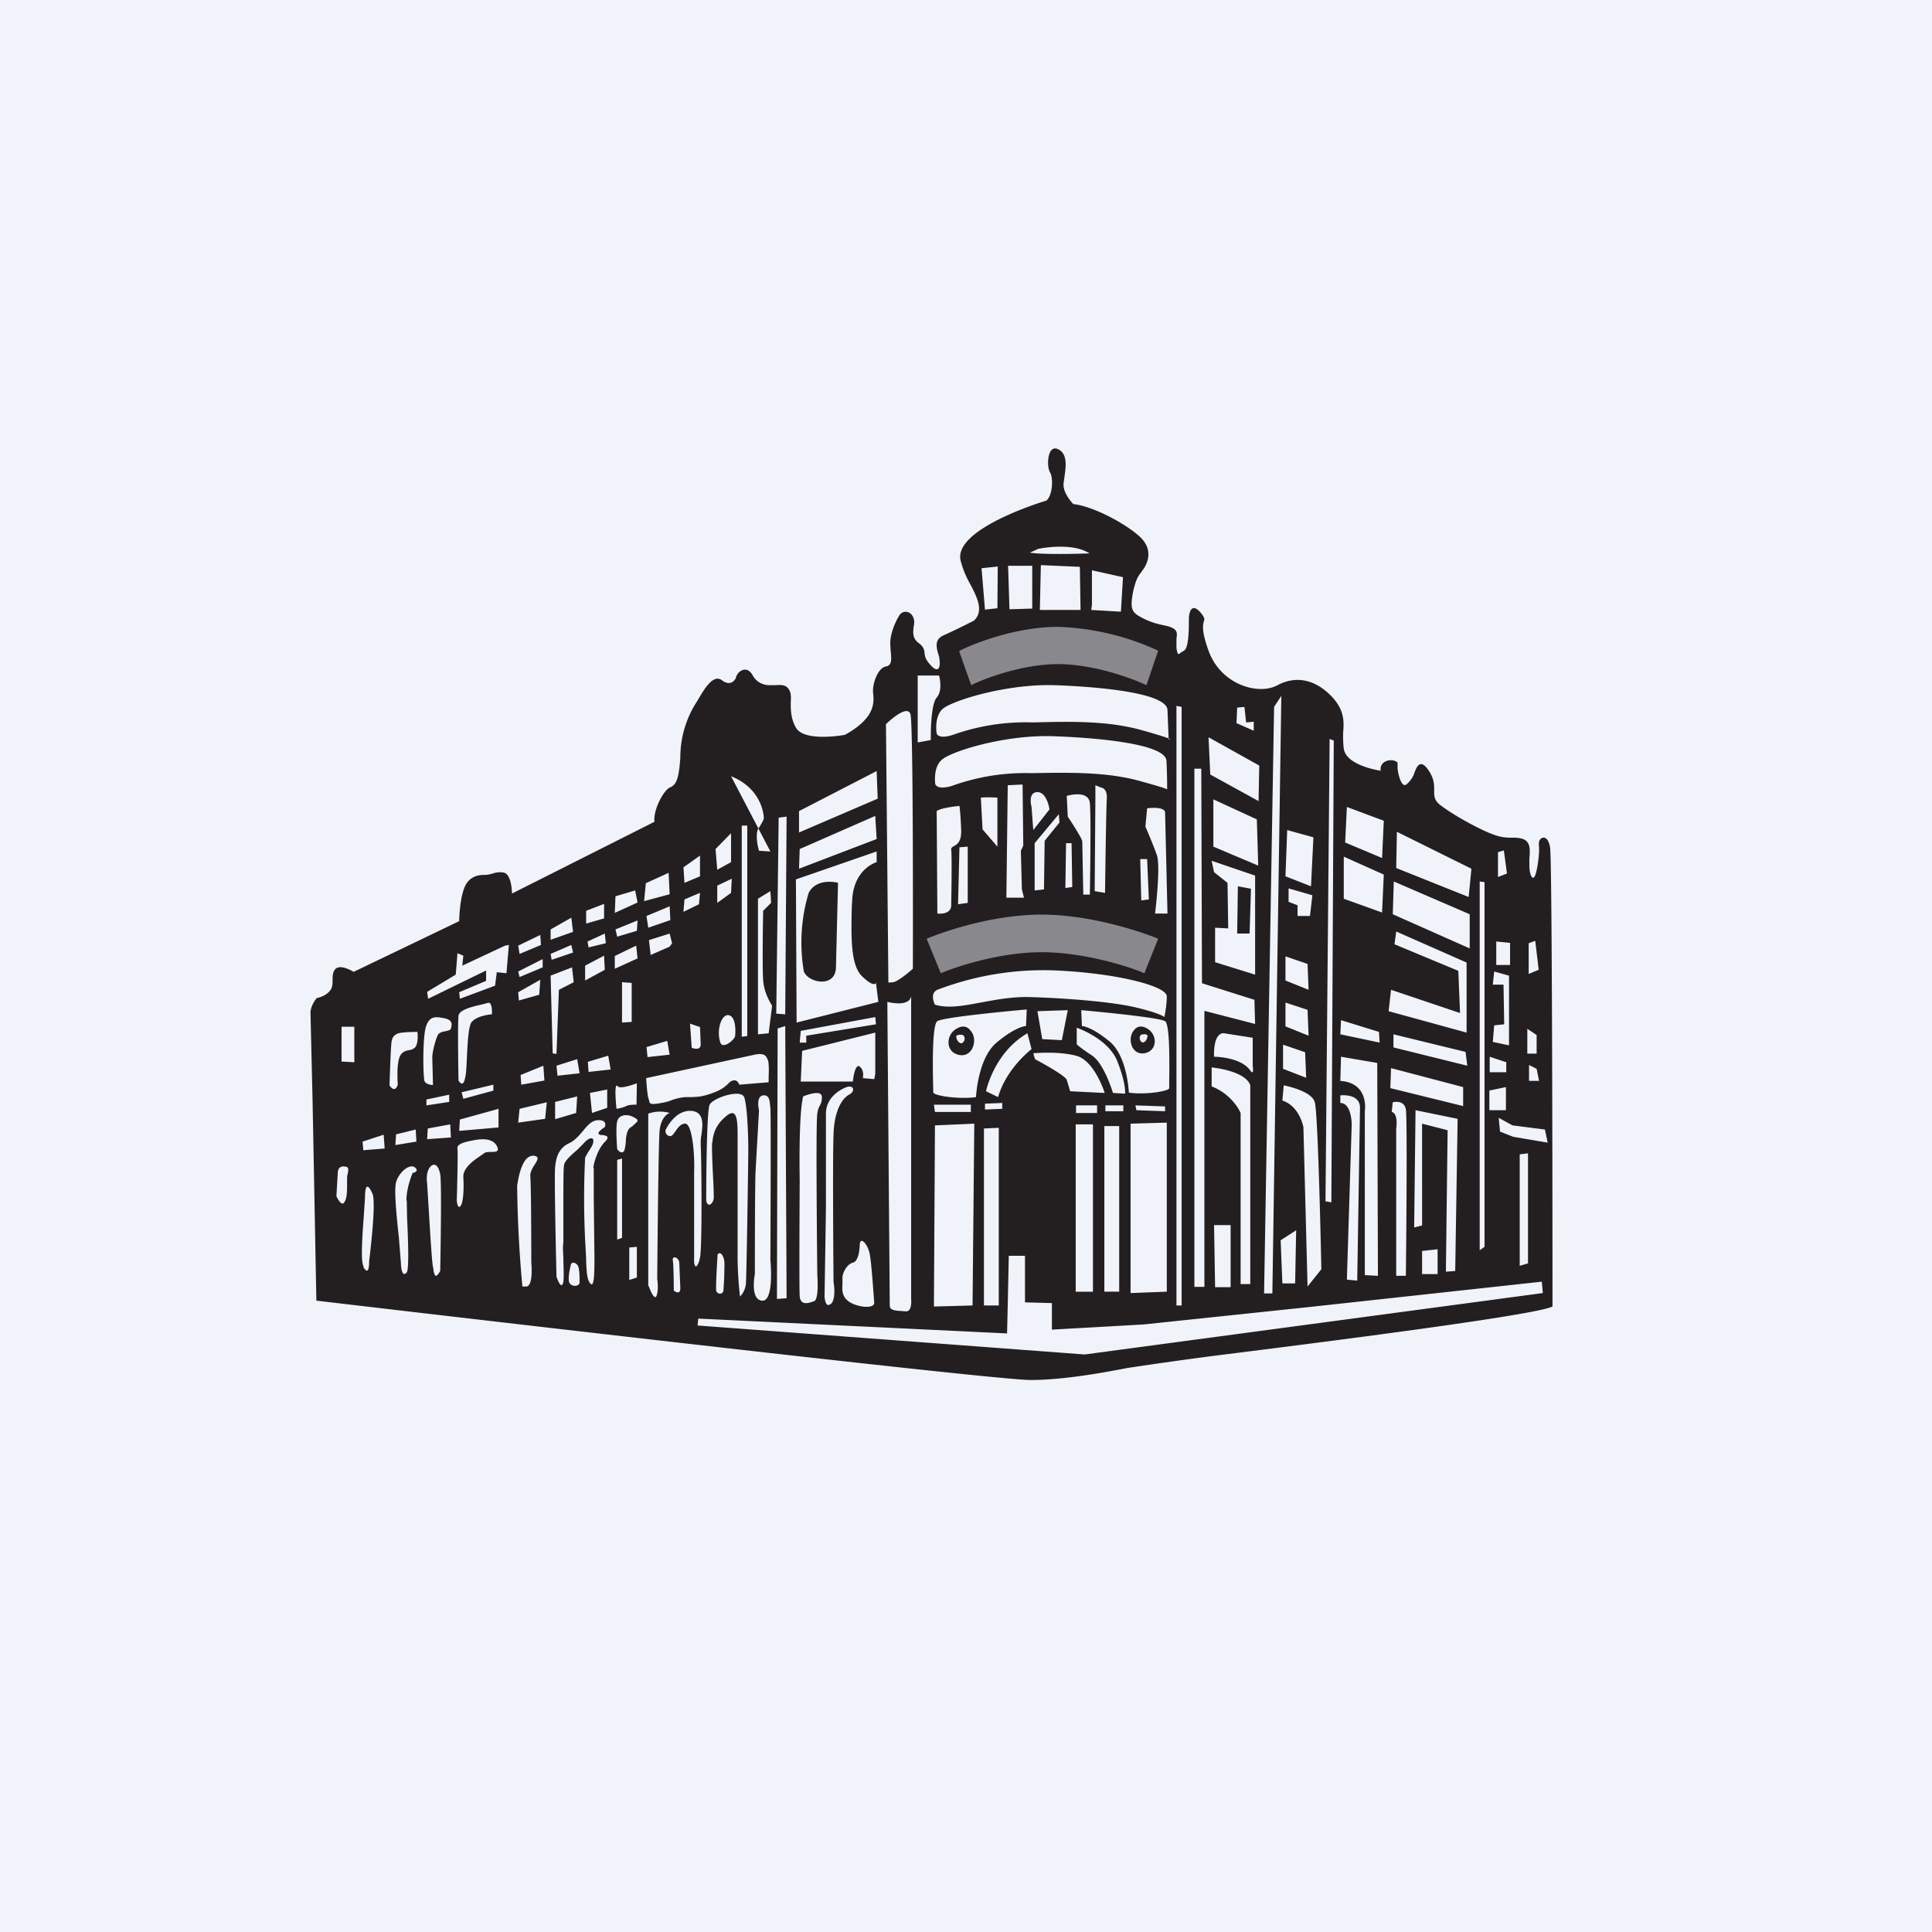
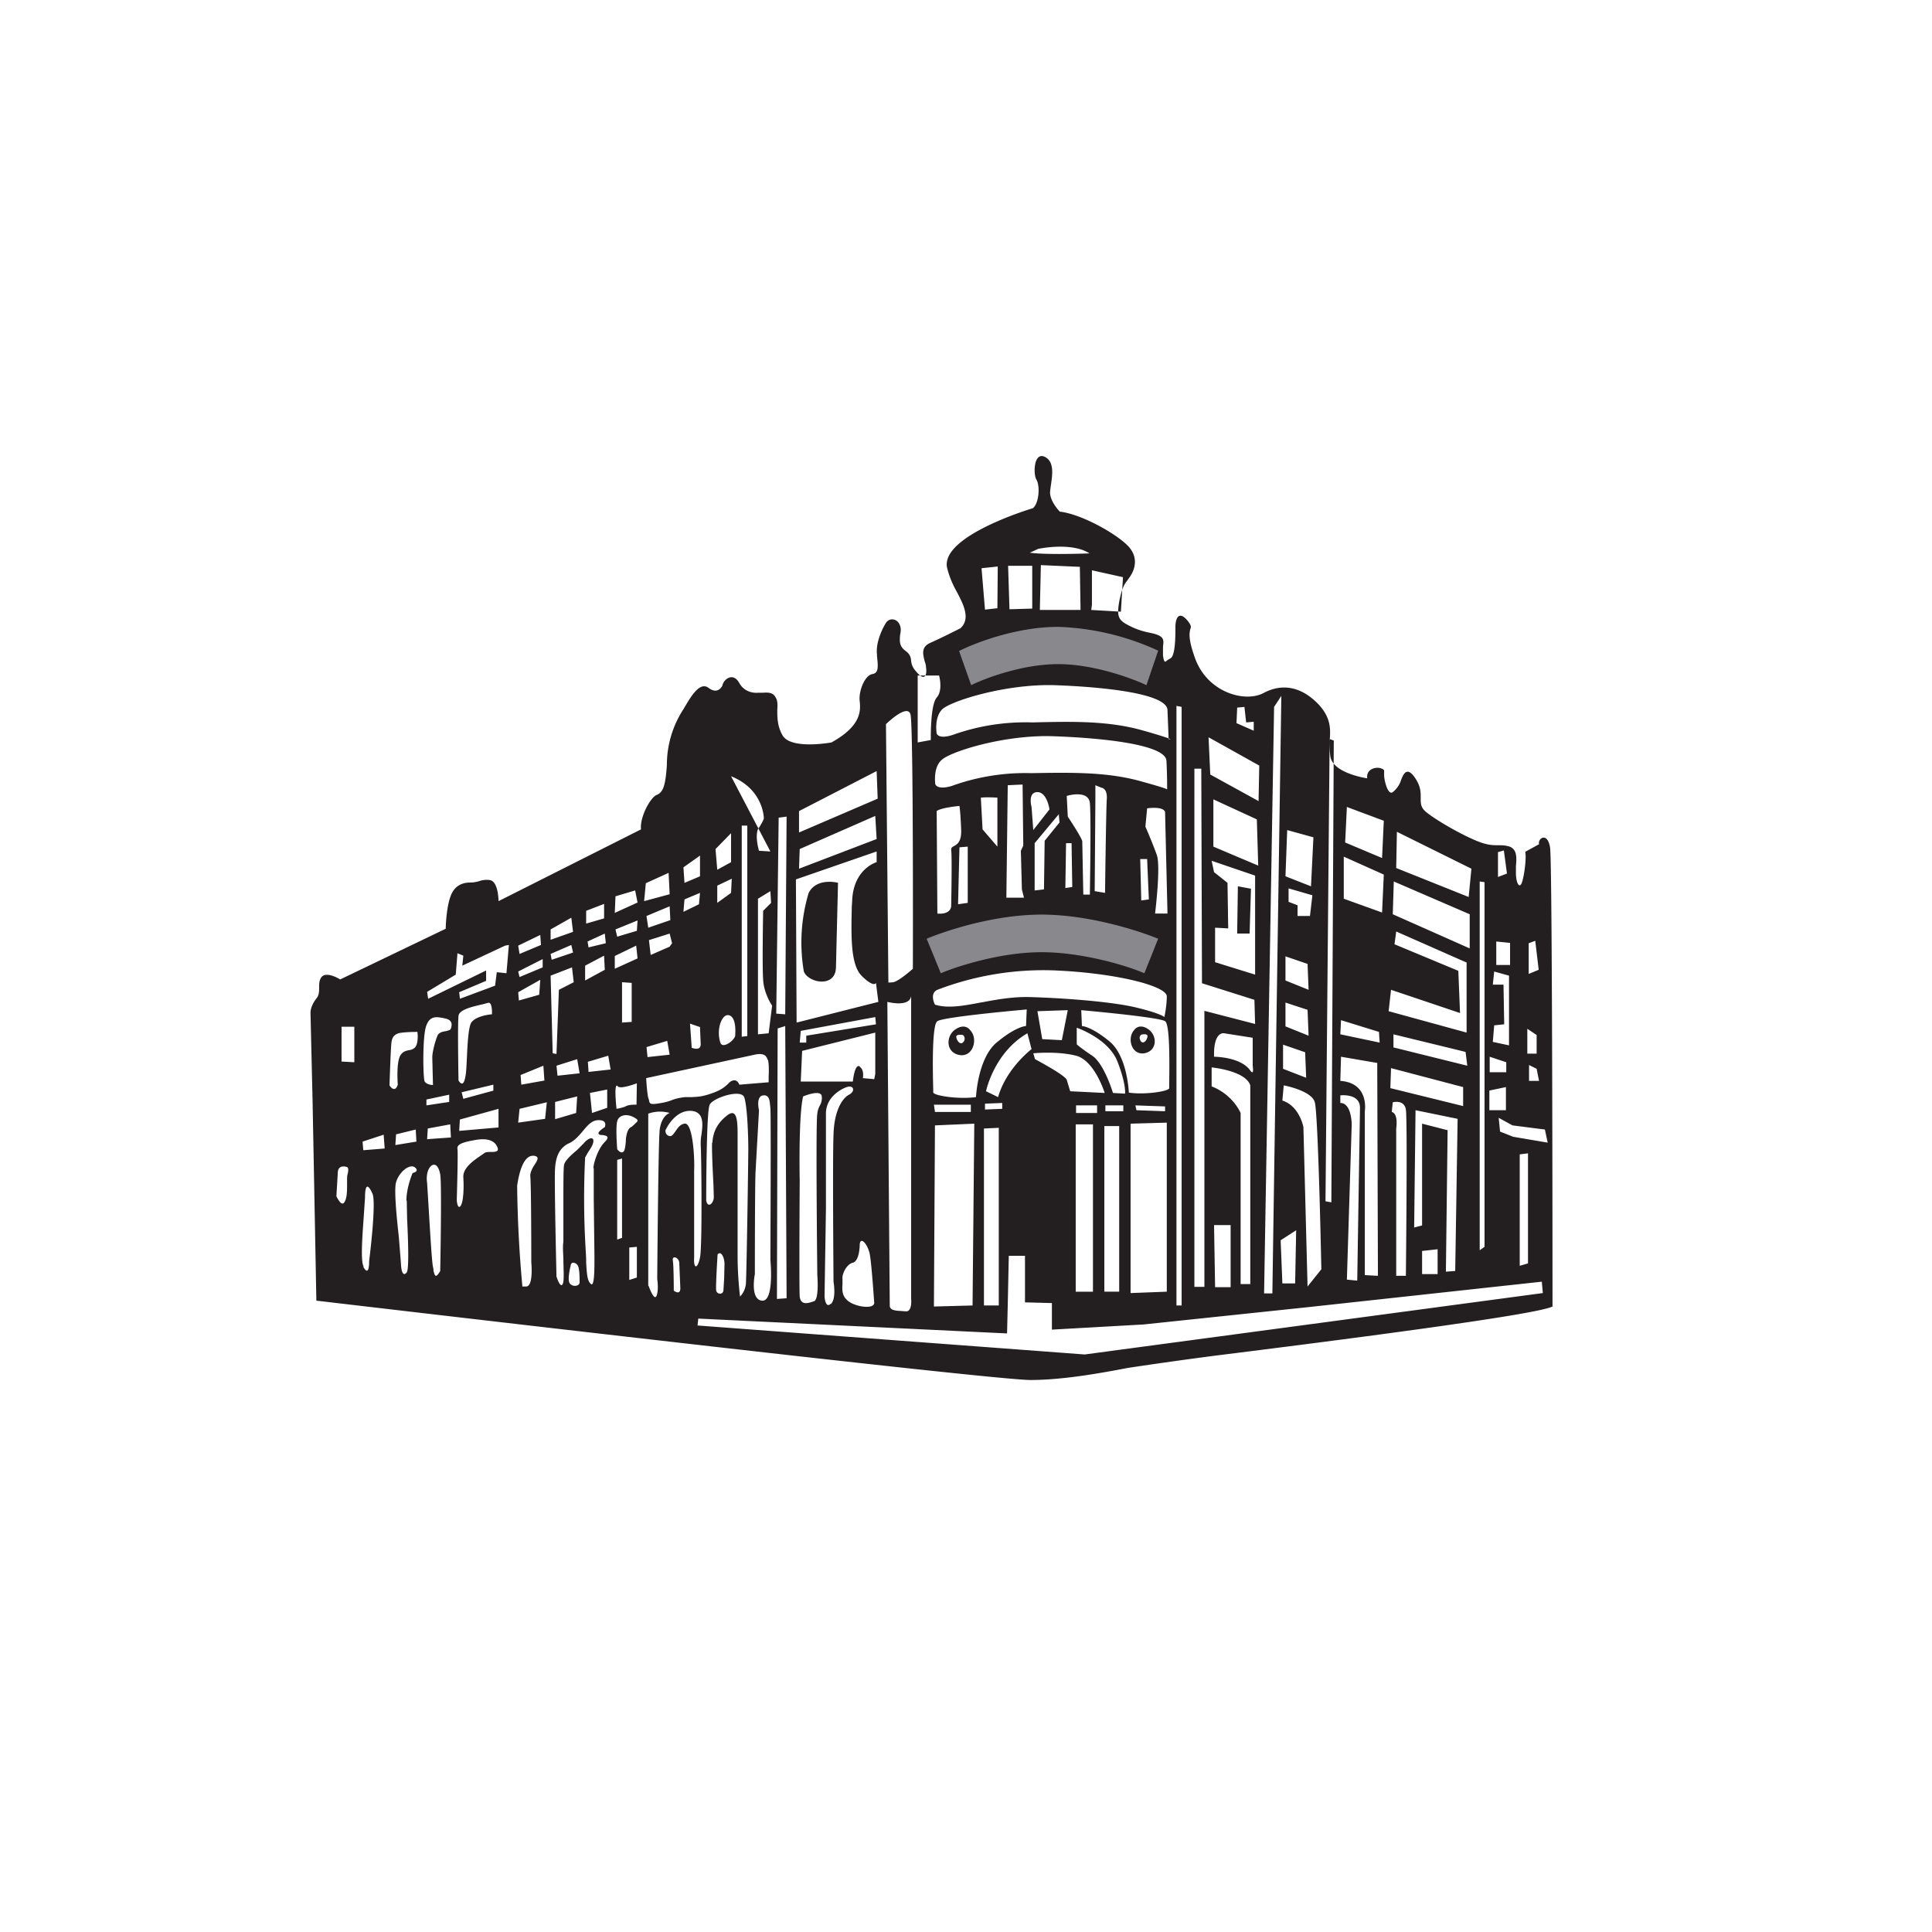
<svg xmlns="http://www.w3.org/2000/svg" width="56" height="56" viewBox="0 0 56 56">
-   <path fill="#F0F3FA" d="M0 0h56v56H0z" />
-   <path d="m43.48 32.8.38.15 1 .17-.08-.38-.94-.12-.4-.22.04.4Zm.57.66v3.23l.24-.07v-3.19l-.24.03Zm-23.83 4.96 11.22.84 13.28-1.78-.03-.33-6.79.74-4.75.5-2.66.15v-.77l-.78-.02V36.4h-.47l-.03 1.43-.02.82-8.95-.43-.02.19Zm-.1-3.2v1.23c-.02.34.1.34.17 0 .07-.33.04-3.02.02-3.28 0-.07 0-.16.02-.27.04-.29.09-.66-.28-.7-.5-.04-.76.56-.76.56s-.02.14.12.17c.07.01.11-.06.17-.14.06-.09.13-.2.26-.22.23-.05.3.93.28 1.37v1.28Zm-.62 1.3c.03.15.03.89.03.89s.19.15.19-.07l-.03-.72c0-.17-.2-.24-.19-.1Zm-.7.75s.16.46.23.29c.07-.17.02-.49.02-.49s.03-3.88.07-4.31c.05-.43.29-.5.29-.5s-.29-.1-.62.02v4.99Zm2.19-.2.01-.43c0-.19-.1-.4-.2-.28 0 0-.06.93-.04 1.05.03.12.21.12.21-.02l.02-.33Zm-.34-3.95c.02-.36.18-.6.44-.8.26-.19.29.13.29.56v3.53c0 .62.07 1.17.07 1.17s.14-.12.17-.36c.02-.24.07-3.57.07-3.93 0-.36-.03-1.25-.12-1.49-.1-.24-.9.02-1 .22-.1.2-.1 2.78-.1 2.78.05.24.22.07.22-.1l-.01-.35c-.02-.4-.05-.98-.04-1.23Zm1.6-2.4c-.04-.14-.13-.21-.42-.14l-3.1.67s.02.4.06.57l.02.06c.02.12.03.15.36.09.18-.03.27-.07.35-.1.1-.03.17-.05.34-.07h.2c.18-.01.3-.01.6-.12.26-.09.36-.19.44-.26.04-.05.08-.08.14-.1.14-.04.19.12.19.12l.85-.07v-.17s.02-.33-.02-.48Zm-2.87-5.42-.66.3-.05.52.74-.2-.03-.62Zm-1.54.68-.02.48.66-.3-.07-.35-.57.17Zm.05 1.17.57-.17.02-.3-.64.26.05.21Zm-.07.55v.38l.66-.3-.04-.37-.62.3Zm.49 4.96.08-.07.03-.03c.08-.07.1-.1-.06-.18-.18-.1-.42-.07-.47.12-.05.19 0 .81 0 .81s.12.17.2.05c.03-.07.04-.17.05-.27 0-.08.01-.15.03-.23.04-.14.08-.17.14-.2Zm-.07 4.44.22-.07v-.89l-.22.02v.94Zm-.35-1.17.14-.05v-2.3l-.14.04v2.3Zm.14-7.46v1.17l.28-.02v-1.13l-.28-.02Zm.43 2.93s-.47.18-.55.09c-.13-.17-.04.65-.04.65s.19-.03.28-.08c.1-.05.3-.04.3-.04l.01-.62Zm-1.42-.62.02.29.64-.07-.07-.4-.6.18Zm.56.8-.5.1.06.58.44-.15v-.52Zm-.4 2.28c0-.12.12-.55.33-.76.16-.16.05-.18-.06-.2-.04 0-.08 0-.1-.02-.1-.05.16-.21.16-.21s.1-.22-.21-.2c-.17.01-.3.16-.43.32-.11.13-.24.28-.4.35-.34.16-.38.5-.4.7v.02c-.03.2.04 3.14.04 3.14.03.1.15.41.2.15.02-.16 0-.43 0-.68-.01-.2-.02-.37 0-.47v-1.12c0-.51 0-1.03.02-1.11.01-.11.2-.29.37-.43l.2-.2c.11-.14.28-.21.28-.07 0 .1-.08.22-.15.32l-.09.16a24.36 24.36 0 0 0 .01 2.57l.02.36v.12c.02.32.03.53.14.62.1.08.1-.43.1-.73v-.1l-.02-1.66v-.87Zm-.66 2.83s-.1.39-.03.5c.07.12.29.1.29-.02 0-.12 0-.31-.03-.43-.02-.12-.21-.22-.23-.05Zm.04-8.65-.62.24.06 2.25.11.02.07-1.86.43-.22-.05-.43Zm-1.56 4.5.78-.11.05-.48-.79.19-.04.4Zm.38 4.06s0-2.28-.03-2.52c0-.1.06-.22.12-.31.09-.14.16-.25-.02-.27-.31-.02-.43.53-.48.87a35.82 35.82 0 0 0 .15 2.9v.02h.11c.22 0 .15-.7.15-.7Zm.23-7.77.03-.43-.64.36.02.24.6-.17Zm.1-.8v-.23l-.71.36.04.16.67-.28Zm-.05-.64-.02-.29-.64.31.04.24.62-.26Zm-.57 4.05.67-.12-.03-.43-.66.27.02.28Zm1.5-3.83-.05-.22-.6.26.03.17.62-.21Zm-.05-1.01-.6.34v.3l.65-.23-.05-.41Zm.14 5.66.03-.48-.64.16v.5l.61-.18Zm-.54-1.08.64-.07-.07-.41-.6.19.03.29Zm1.35-3.48-.55.29v.43l.57-.31-.02-.4Zm0-1.5-.52.2v.37l.52-.15v-.43Zm-.45 1.26.5-.12-.03-.28-.5.23.03.17Zm1.68-.9.05.33.64-.22-.02-.4-.67.28Zm.03 4.08.64-.07-.07-.4-.6.18.03.3Zm.64-3.2.07-.1-.07-.28-.6.19.05.43.55-.24Zm.9 2.83-.02-.5-.29-.1.05.7s.26.11.26-.1Zm-.02-5.47-.48.34.03.45.45-.19v-.6Zm0 1.08-.45.19-.03.36.45-.22.03-.33Zm.9-1.73-.45.46.05.6.4-.22v-.84Zm.02 1.32-.42.2v.5l.4-.29.02-.4Zm-.07 3.96c-.21-.07-.39.4-.26.79.07.21.45-.1.43-.22 0 0 .05-.5-.17-.57Zm.52.6v-6.1h-.16v6.12l.16-.02Zm.34-6.04c.14-.22.14-.27.14-.27s0-.84-.95-1.22l.79 1.51c-.11.23.02.65.02.65l.33.02-.35-.67.02-.02Zm-.03 5.99.31-.03.1-.8s-.24-.35-.26-.75c-.03-.41 0-2 0-2l.23-.23-.02-.34-.36.22v3.93Zm.35 2.05c-.01-.14-.03-.3-.2-.28-.22.03-.12.43-.12.43l-.1 1.78c-.02.36-.02 2.97-.02 2.97s-.15.74.21.77c.36.03.24-1.18.24-1.18s.02-4.26 0-4.4l-.01-.1Zm.2 5.62.28-.02-.04-7.89-.22.07-.02 7.84Zm-.02-8.27.26.02.04-5.73-.23.03-.07 5.68Zm.87.84v-.2l2.02-.33-.02-.21-2.16.4-.03.34h.2Zm.22 7.5c.16-.05.1-.76.1-.76s-.05-4.44 0-4.68c.01-.1.04-.17.07-.23a.43.43 0 0 0 .06-.27c-.02-.22-.54 0-.54 0-.14.55-.1 2.44-.1 2.44s-.02 3.1 0 3.36c.03.26.24.2.4.14Zm1.33-6.8c.14.1.09.33.09.33l.33.03.03-.15v-1.2l-2.12.53-.04.89h1.51s.05-.53.2-.44Zm-.2 5.68c-.18.04-.32.33-.3.47v.15c-.01.14-.02.32.12.45.18.2.78.3.8.1 0 0-.07-1.05-.12-1.36-.04-.32-.28-.6-.3-.34 0 0 0 .48-.2.53Zm-.64 1.2c.17-.15.08-.65.08-.65s-.03-3.57 0-4.27c.02-.7.26-1.05.45-1.15.19-.1.14-.29-.07-.22 0 0-.6.2-.6.77v2.76l-.04 2.54s.02.36.18.21ZM25.41 25v-.32l-2.34.81.02 4.15 2.37-.6-.07-.55s-.05.15-.4-.19c-.34-.32-.32-1.15-.3-2.03l.01-.15c.03-.94.71-1.13.71-1.13Zm-.04-1.35-2.19.96-.02.57 2.25-.86-.04-.67Zm.04-1.3-2.25 1.16v.62l2.28-.98-.03-.8ZM26.12 38l.13.01c.2.02.16-.36.16-.36v-8.78c-.05.34-.69.17-.69.17l.07 8.8c0 .14.16.15.33.16Zm.34-9.92s.02-7.07-.07-7.38c-.1-.31-.71.29-.71.29l.07 7.48s-.03.02.14 0c.17-.03.57-.39.57-.39Zm.76-8.5h-.62v1.94l.38-.07s-.02-1.01.17-1.23c.19-.21.07-.64.07-.64Zm4.44 11.02c.35.24.6 1.08.6 1.08l.35.02s.04-.26-.22-.93-1.18-.98-1.18-.98v.48s.1.1.45.33Zm.9 1.44h-.52v.17h.52v-.17Zm-.12.6h-.43v4.8h.43v-4.8Zm-1.66-2.5.17-.86-.88.03.14.81.57.03Zm-2.3-1.09c.42-.08.87-.16 1.35-.15 1.07.03 2.45.14 3.13.31.7.17.79.27.79.27s.07-.32.07-.6c0-.3-1.45-.67-3.2-.75a8.6 8.6 0 0 0-3.45.56c-.24.11-.07.43-.07.43.38.12.85.03 1.37-.07Zm.1 2.58.35.17c.24-.84.97-1.39.97-1.39l-.12-.46c-.97.56-1.2 1.68-1.2 1.68Zm-.03.36v.17l.5-.02v-.17l-.5.02Zm.4.7-.43.02v5.13h.43V32.7Zm.26-9.93-.04 3.26h.51l-.06-.24-.03-1.12.07-.15-.02-1.77-.43.02Zm-.78.36.05.92.43.5v-1.42s-.34-.02-.46 0h-.02Zm-.38 3.05v-1.63l-.24.02-.04 1.65.28-.04Zm-.48.1s.03-1.47 0-1.64c0-.06.03-.08.09-.11.09-.05.21-.13.2-.46-.02-.53-.05-.7-.05-.7s-.54.05-.66.15l.02 2.97s.38.05.4-.22Zm2.69-.49.02-1.41.43-.53-.02-.24-.7.84v1.37l.27-.03Zm.16-2.32s-.07-.5-.35-.5c-.29 0-.17.43-.17.43l.05.67.47-.6Zm1.33-.29-.02 2.66.3.05s.03-2.37.05-2.7c.03-.34-.16-.35-.16-.35l-.17-.07v.41Zm-.83-.1.03.6s.42.63.42.72l.03 1.54h.19s.04-2.28 0-2.66c-.05-.39-.67-.2-.67-.2Zm-.02 1.37-.02 1.3.2-.03-.02-1.27h-.16Zm2.93-1.54v-.02c.13.04 0 .02 0 .02Zm-.71-.24c.43.12.63.18.71.22v-.03c0-.12 0-.42-.02-.8-.03-.47-1.85-.66-3.28-.71-1.42-.05-3.01.45-3.25.7-.24.23-.17.69-.17.69s.05.18.48.05a6.27 6.27 0 0 1 2.3-.37c1.17-.02 2.23-.04 3.23.25Zm.41 2.12c.12.33-.05 1.7-.05 1.7h.36l-.07-2.95c-.07-.17-.52-.1-.52-.1l-.05.53s.21.48.33.82Zm-.28.12h-.2l.03 1.2.22-.03-.05-1.17Zm-6.2 6.68v.08c0 .1.74.21 1.24.14 0 0 .05-1.15.62-1.6.56-.46.83-.46.83-.46l.02-.48s-2.4.21-2.59.34c-.17.1-.13 1.6-.12 1.98Zm1.1.44h-1.08l.03.21h1.04v-.21Zm.09.55-1.14.05-.03 5.25 1.12-.03.05-5.27Zm2.68-1.27.1.33 1 .05s-.29-.94-.83-1.08c-.55-.14-1.24-.07-1.24-.07l.05.17s.87.46.92.6Zm.76 6.14v-4.85h-.5v4.85h.5Zm.12-5.4h-.61v.22h.61v-.22Zm.34-1.87c.54.42.58 1.5.58 1.5.47.07 1.17-.04 1.17-.13v-.07c0-.35.04-1.77-.12-1.87-.17-.12-2.43-.32-2.43-.32l.02.46s.25 0 .78.43Zm1.63 1.9-.86-.03.03.14.83.03v-.15Zm.05 5.37v-4.9l-1.05.03v4.91l1.05-.04Zm.02-16.86c-.02-.48-1.85-.67-3.28-.72-1.42-.04-3 .46-3.25.7-.24.24-.16.7-.16.7s.04.18.47.04a6.27 6.27 0 0 1 2.31-.36c1.16-.03 2.22-.05 3.22.24.43.12.63.19.72.22v.02s.12.03 0-.02v-.07l-.03-.75Zm-4.92-4.16-.47.05.1 1.2.36-.04.01-1.2Zm1-.02h-.7l.04 1.26.66-.02V16.4Zm1.4 1.27-.02-1.24-1.13-.05-.03 1.3h1.18Zm-1.47-1.65c.5.07 1.73.02 1.73.02-.53-.34-1.49-.13-1.49-.13l-.24.11Zm2.7.71-.9-.2v1l-.02.15.86.05.06-1Zm1.7 3.76-.15-.03v17.38h.15V20.5Zm1.23 9.46s-.31-.07-.29.68c0 0 .77 0 1.05.4.12.17.07-.14.07-.14v-.81l-.83-.13Zm.19 7.36v-1.8h-.48l.03 1.8h.45Zm-.55-6.37v.55c.62.24.84.77.84.77v4.96h.28v-5.76c-.14-.43-1.12-.52-1.12-.52Zm-.3-8.66h-.2V37.3h.29v-8l1.47.38-.02-.7-1.52-.48-.02-6.2Zm.35.9v1.36l1.3.55-.04-1.34-1.26-.58Zm.02 2.1.39.31.02 1.32-.38-.02v1l1.16.36v-2.87l-1.26-.43.07.33Zm1.29-2.06.02-1.03-1.47-.82.05 1.08 1.4.77Zm-.4-2.73-.22.02-.02.45.5.22v-.26l-.22.02-.05-.45Zm1.06-.32-.21.32-.29 17h.24l.26-17.32Zm.4 17.03.03-1.54-.45.29.05 1.25h.37Zm.57-5.25c-.09-.34-.9-.49-.9-.49l-.04.44c.5.16.61.77.61.77l.12 4.62.4-.5s-.09-4.5-.19-4.84Zm-.28-1.45-.64-.22v.7l.67.26-.03-.74Zm-.57-.75.67.27-.03-.75-.64-.21v.7Zm.64-1.81-.64-.22v.7l.67.27-.03-.75Zm-.55-2.18v.38l.26.1v.31h.36l.07-.6-.69-.2Zm.72-1.49-.76-.21-.05 1.34.74.29.07-1.42Zm.6-2.8-.13-.05-.12 13.4.17.03.07-13.38Zm.75 10.64c0-.43-.57-.36-.57-.36v.22c.33 0 .33.62.33.62l-.14 4.5.3.03.08-5Zm.5-1.3-1.05-.18-.02.7c.85.06.71.88.71.88v4.75l.38.02-.02-6.16Zm.05-.9-1.1-.34-.02.41 1.14.24-.02-.31Zm.14-4.56-1.16-.52v1.22l1.11.4.05-1.1Zm0-1.56-1.07-.4-.05 1.03 1.07.45.05-1.08Zm2.2 5.57-1.99-.67-.07.62 2.26.62V27.9l-2.04-.9-.05.37 1.85.77.05 1.23Zm-1.92.62v.38l2.14.53-.05-.4-2.09-.51Zm-.02 1.97-.03.28c.2.05.13.48.13.48v4.27h.28s.05-4.5 0-4.82c-.05-.3-.38-.21-.38-.21Zm2.04-.44-2.09-.55-.02.58 2.11.52v-.55Zm-.74 5.42v-.72l-.45.05v.67h.45Zm-.45-1.41v-2.95l.74.19-.05 4.1.27-.02.07-4.41-1.22-.25-.04 3.4.23-.06Zm1.38-9.02-2.2-.95-.03.95 2.23.99v-.99Zm.05-1.32-2.16-1.07-.02 1.05 2.1.84.08-.82Zm.38.39-.14-.02v10.69l.14-.1V25.57Zm.62 5.94-.48.1v.57h.48v-.67Zm.01-.72-.48-.16v.45h.48v-.29Zm-.4-2.25h.32l.02 1.15-.29.03-.04.48.47.1v-2.02l-.43-.12-.04.38Zm.51-1.21-.4-.04v.68h.4v-.64Zm-.18-2.68-.17.05v.72l.26-.1-.09-.67Zm.95 5.35-.27-.18v.72h.27V30Zm-.22 1.33h.29l-.07-.35-.22-.11v.46Zm.18-4.06-.19.07v.89l.29-.12-.1-.84Zm-30.1.91.28.03.07-.82-.11.02-1.24.58.03-.29-.17-.07-.05.62-.83.5.03.2 1.68-.82v.3l-.78.33.02.19 1.02-.38.05-.39Zm-1.1 4.6 1.15-.1v-.54l-1.12.31-.02.33Zm1-1.17v-.17l-.92.22.05.19.88-.24Zm-.64-1.97c.15-.21.6-.24.6-.24s.02-.38-.12-.33l-.15.04c-.26.06-.69.15-.7.34-.03.24 0 1.87 0 1.87.09.14.16.12.2-.12.02-.08.03-.27.04-.48.02-.41.04-.93.13-1.08Zm.27 3.86.1-.07c.04-.04.13-.04.21-.04.12 0 .23-.01.18-.13-.07-.19-.28-.29-.68-.21-.4.07-.5.14-.48.26.02.12-.02 1.46-.02 1.46 0 .1.04.3.12.17.07-.12.09-.48.07-.81-.02-.28.31-.5.5-.63Zm-1.01-3.61c.07-.02.14-.03.15-.08.03-.1.06-.24-.17-.29-.24-.05-.43-.09-.54.2-.12.28-.1 1.55-.05 1.63.07.1.24.1.24.1l-.02-.8c0-.16.09-.5.16-.65.04-.07.14-.1.23-.11Zm-.52 2.82-.02.31.69-.05-.02-.38-.65.12Zm-.04-.84v.17l.66-.1v-.21l-.66.14Zm.2 4.94c.04.16.06.27.2.03 0 0 .05-2.54 0-2.8-.05-.27-.17-.34-.28-.23-.12.13-.12.36-.1.48l.05.81c.04.66.09 1.5.12 1.62l.02.1Zm-.7-6.37c.06-.01.12-.03.17-.08.11-.12.07-.45.07-.45s-.4 0-.55.04c-.14.05-.2.13-.21.34-.02.22-.05 1.17-.05 1.17s.15.25.24-.02c0 0-.05-.62.07-.84.07-.12.16-.14.25-.16Zm-.38 2.44-.02.31.61-.1-.02-.35-.57.14Zm.3 1.92c0-.39.18-.8.18-.8s.21-.04.07-.16c-.15-.12-.46.12-.55.43-.06.2.01.96.08 1.58l.06.75c.02.5.17.28.17.28.07-.1.04-.95.01-1.56l-.01-.52Zm-1.27-1.7.02.24.62-.05-.03-.4-.61.2Zm.02 3.62c.12.21.17.1.17-.17 0 0 .21-1.65.1-1.94-.13-.3-.22-.3-.22.1l-.04.6c-.04.55-.09 1.26 0 1.4Zm-.62-5.95.36.02v-1.03H9.9v1.01Zm-.16 3.9s.14.32.23.18c.08-.12.08-.33.08-.51v-.12c0-.08 0-.15.02-.2.02-.11.03-.19-.05-.2-.12-.03-.24 0-.24.19l-.04.67Zm34.86-10.2c-.04-.18.25-.36.32.1.07.47.07 13.3.07 13.3-.48.25-6.54 1.02-9.82 1.43a126.64 126.64 0 0 0-2.49.35c-.73.14-1.87.35-2.82.35-1.18 0-20.7-2.3-20.7-2.3l-.11-5.8L9 29.36c0-.22.18-.43.18-.43s.25-.04.39-.22c.07-.09.07-.2.07-.3 0-.11 0-.22.07-.31.15-.18.54.07.54.07l3.06-1.47c0-.15.03-.65.14-.94.1-.29.32-.4.57-.4.11 0 .19-.02.26-.04a.64.64 0 0 1 .31-.03c.25.04.25.61.25.61l4.13-2.08c-.04-.36.28-.94.46-1 .18-.08.25-.26.29-.87a2.96 2.96 0 0 1 .49-1.63c.22-.38.47-.79.72-.6.28.21.4-.07.4-.07.03-.18.31-.4.49-.07.18.32.53.28.53.28h.13c.17-.01.32-.02.4.15.05.08.05.2.04.34 0 .22 0 .48.15.74.24.43 1.42.21 1.42.21.85-.47.85-.9.82-1.19-.04-.28.14-.75.36-.79.2-.03.17-.23.14-.53v-.04c-.04-.33.14-.72.25-.9.1-.18.35-.15.42.07.03.08.02.17 0 .26-.01.15-.04.32.15.46.15.11.16.2.17.3.01.08.03.18.15.31.24.29.32.11.28-.14 0-.06-.02-.11-.04-.17-.05-.2-.1-.4.15-.52.32-.14.89-.43.89-.43.3-.28.09-.69-.13-1.1a2.65 2.65 0 0 1-.26-.66c-.18-.93 2.49-1.72 2.49-1.72.18-.15.21-.65.1-.83-.1-.18-.07-.83.26-.65.27.15.2.54.16.82l-.02.15c-.04.29.28.61.28.61.6.07 1.53.58 1.92.94.4.36.24.75.13.92l-.09.13c-.08.1-.15.2-.23.57-.1.54-.02.6.37.79.22.1.37.13.5.16.1.02.2.04.29.09.13.07.12.17.1.31v.26c.03.21.06.2.12.14l.1-.06c.14-.08.14-.65.14-.9 0-.26.1-.5.36-.18.1.13.1.17.07.24-.02.1-.07.26.14.84.36 1 1.46 1.3 2 1 .53-.28 1.1-.18 1.6.36.34.38.33.7.3 1.04 0 .14 0 .29.02.44.07.5 1.07.64 1.07.64-.04-.28.28-.35.42-.28.08.03.07.05.07.1 0 .06-.01.15.04.33.1.36.21.25.21.25s.14-.1.22-.29l.01-.03c.07-.19.18-.48.45-.04.14.23.13.4.13.54 0 .15 0 .27.16.4.31.25 1.06.68 1.53.86.26.1.42.1.56.1.1 0 .2 0 .33.04.22.09.2.33.18.57v.19c0 .29.1.47.17.29.07-.19.14-.72.1-.9Zm-11.35 5.58c-.02.12-.13.23-.2.12-.07-.12.02-.18.02-.18s.2-.05.18.06Zm.02-.22c-.27-.18-.4.02-.4.02-.22.23-.09.74.29.68.38-.07.38-.52.11-.7Zm2.6-4.14.38.07-.04 1.3h-.36l.02-1.37Zm-7.95 4.5c-.07.12-.19 0-.21-.12-.03-.11.19-.07.19-.07s.1.07.02.2Zm-.24-.35c-.28.19-.28.67.12.74.4.07.55-.48.31-.72 0 0-.14-.22-.43-.02Zm-3.4-4.25-.06 2.47c-.03.58-.8.43-.93.1a5 5 0 0 1 .14-2.28c.24-.46.86-.29.86-.29Z" fill="#231F20" />
+   <path d="m43.48 32.8.38.15 1 .17-.08-.38-.94-.12-.4-.22.04.4Zm.57.66v3.23l.24-.07v-3.19l-.24.03Zm-23.83 4.96 11.22.84 13.28-1.78-.03-.33-6.79.74-4.75.5-2.66.15v-.77l-.78-.02V36.4h-.47l-.03 1.43-.02.82-8.95-.43-.02.19Zm-.1-3.2v1.23c-.02.34.1.34.17 0 .07-.33.04-3.02.02-3.28 0-.07 0-.16.02-.27.04-.29.09-.66-.28-.7-.5-.04-.76.56-.76.56s-.02.14.12.17c.07.01.11-.06.17-.14.06-.09.13-.2.26-.22.23-.05.3.93.28 1.37v1.28Zm-.62 1.3c.03.15.03.89.03.89s.19.15.19-.07l-.03-.72c0-.17-.2-.24-.19-.1Zm-.7.75s.16.46.23.29c.07-.17.02-.49.02-.49s.03-3.88.07-4.31c.05-.43.29-.5.29-.5s-.29-.1-.62.02v4.99Zm2.19-.2.01-.43c0-.19-.1-.4-.2-.28 0 0-.06.93-.04 1.05.03.12.21.12.21-.02l.02-.33Zm-.34-3.95c.02-.36.18-.6.44-.8.26-.19.29.13.29.56v3.53c0 .62.07 1.17.07 1.17s.14-.12.17-.36c.02-.24.07-3.57.07-3.93 0-.36-.03-1.25-.12-1.49-.1-.24-.9.02-1 .22-.1.2-.1 2.78-.1 2.78.05.24.22.07.22-.1l-.01-.35c-.02-.4-.05-.98-.04-1.23Zm1.6-2.4c-.04-.14-.13-.21-.42-.14l-3.1.67s.02.4.06.57l.02.06c.02.12.03.15.36.09.18-.03.27-.07.35-.1.1-.03.17-.05.34-.07h.2c.18-.01.3-.01.6-.12.26-.09.36-.19.44-.26.04-.05.08-.08.14-.1.14-.04.19.12.19.12l.85-.07v-.17s.02-.33-.02-.48Zm-2.87-5.42-.66.3-.05.52.74-.2-.03-.62Zm-1.54.68-.02.48.66-.3-.07-.35-.57.17Zm.05 1.17.57-.17.02-.3-.64.26.05.21Zm-.07.55v.38l.66-.3-.04-.37-.62.3Zm.49 4.96.08-.07.03-.03c.08-.07.1-.1-.06-.18-.18-.1-.42-.07-.47.12-.05.19 0 .81 0 .81s.12.17.2.05c.03-.07.04-.17.05-.27 0-.08.01-.15.03-.23.04-.14.08-.17.14-.2Zm-.07 4.44.22-.07v-.89l-.22.02v.94Zm-.35-1.17.14-.05v-2.3l-.14.04v2.3Zm.14-7.46v1.17l.28-.02v-1.13l-.28-.02Zm.43 2.93s-.47.18-.55.09c-.13-.17-.04.65-.04.65s.19-.03.28-.08c.1-.05.3-.04.3-.04l.01-.62Zm-1.42-.62.02.29.64-.07-.07-.4-.6.18Zm.56.8-.5.1.06.58.44-.15v-.52Zm-.4 2.28c0-.12.12-.55.33-.76.16-.16.05-.18-.06-.2-.04 0-.08 0-.1-.02-.1-.05.16-.21.16-.21s.1-.22-.21-.2c-.17.01-.3.16-.43.32-.11.13-.24.28-.4.35-.34.16-.38.5-.4.7v.02c-.03.2.04 3.14.04 3.14.03.1.15.41.2.15.02-.16 0-.43 0-.68-.01-.2-.02-.37 0-.47v-1.12c0-.51 0-1.03.02-1.11.01-.11.2-.29.37-.43l.2-.2c.11-.14.28-.21.28-.07 0 .1-.08.22-.15.32l-.09.16a24.36 24.36 0 0 0 .01 2.57l.02.36v.12c.02.32.03.53.14.62.1.08.1-.43.1-.73v-.1l-.02-1.66v-.87Zm-.66 2.83s-.1.39-.03.5c.07.12.29.1.29-.02 0-.12 0-.31-.03-.43-.02-.12-.21-.22-.23-.05Zm.04-8.65-.62.24.06 2.25.11.02.07-1.86.43-.22-.05-.43Zm-1.56 4.5.78-.11.05-.48-.79.19-.04.4Zm.38 4.06s0-2.28-.03-2.52c0-.1.06-.22.12-.31.09-.14.16-.25-.02-.27-.31-.02-.43.53-.48.87a35.82 35.82 0 0 0 .15 2.9v.02h.11c.22 0 .15-.7.15-.7Zm.23-7.77.03-.43-.64.36.02.24.6-.17Zm.1-.8v-.23l-.71.36.04.16.67-.28Zm-.05-.64-.02-.29-.64.31.04.24.62-.26Zm-.57 4.05.67-.12-.03-.43-.66.27.02.28Zm1.5-3.83-.05-.22-.6.26.03.17.62-.21Zm-.05-1.01-.6.34v.3l.65-.23-.05-.41Zm.14 5.66.03-.48-.64.16v.5l.61-.18Zm-.54-1.08.64-.07-.07-.41-.6.19.03.29Zm1.35-3.48-.55.29v.43l.57-.31-.02-.4Zm0-1.5-.52.2v.37l.52-.15v-.43Zm-.45 1.26.5-.12-.03-.28-.5.23.03.17Zm1.68-.9.05.33.64-.22-.02-.4-.67.28Zm.03 4.08.64-.07-.07-.4-.6.18.03.3Zm.64-3.2.07-.1-.07-.28-.6.19.05.43.55-.24Zm.9 2.83-.02-.5-.29-.1.05.7s.26.11.26-.1Zm-.02-5.47-.48.34.03.45.45-.19v-.6Zm0 1.08-.45.19-.03.36.45-.22.03-.33Zm.9-1.73-.45.46.05.6.4-.22v-.84Zm.02 1.32-.42.2v.5l.4-.29.02-.4Zm-.07 3.96c-.21-.07-.39.4-.26.79.07.21.45-.1.43-.22 0 0 .05-.5-.17-.57Zm.52.6v-6.1h-.16v6.12l.16-.02Zm.34-6.04c.14-.22.14-.27.14-.27s0-.84-.95-1.22l.79 1.51c-.11.23.02.65.02.65l.33.02-.35-.67.02-.02Zm-.03 5.99.31-.03.1-.8s-.24-.35-.26-.75c-.03-.41 0-2 0-2l.23-.23-.02-.34-.36.22v3.93Zm.35 2.05c-.01-.14-.03-.3-.2-.28-.22.03-.12.43-.12.43l-.1 1.78c-.02.36-.02 2.97-.02 2.97s-.15.74.21.77c.36.03.24-1.18.24-1.18s.02-4.26 0-4.4l-.01-.1Zm.2 5.62.28-.02-.04-7.89-.22.07-.02 7.84Zm-.02-8.27.26.02.04-5.73-.23.03-.07 5.68Zm.87.84v-.2l2.02-.33-.02-.21-2.16.4-.03.34h.2Zm.22 7.5c.16-.05.1-.76.1-.76s-.05-4.44 0-4.68c.01-.1.04-.17.07-.23a.43.43 0 0 0 .06-.27c-.02-.22-.54 0-.54 0-.14.55-.1 2.44-.1 2.44s-.02 3.1 0 3.36c.03.26.24.2.4.14Zm1.33-6.8c.14.1.09.33.09.33l.33.03.03-.15v-1.2l-2.12.53-.04.89h1.51s.05-.53.2-.44Zm-.2 5.68c-.18.04-.32.33-.3.47v.15c-.01.14-.02.32.12.45.18.2.78.3.8.1 0 0-.07-1.05-.12-1.36-.04-.32-.28-.6-.3-.34 0 0 0 .48-.2.53Zm-.64 1.2c.17-.15.08-.65.08-.65s-.03-3.57 0-4.27c.02-.7.26-1.05.45-1.15.19-.1.14-.29-.07-.22 0 0-.6.2-.6.77v2.76l-.04 2.54s.02.36.18.21ZM25.41 25v-.32l-2.34.81.02 4.15 2.37-.6-.07-.55s-.05.15-.4-.19c-.34-.32-.32-1.15-.3-2.03l.01-.15c.03-.94.71-1.13.71-1.13Zm-.04-1.35-2.19.96-.02.57 2.25-.86-.04-.67Zm.04-1.3-2.25 1.16v.62l2.28-.98-.03-.8ZM26.12 38l.13.01c.2.02.16-.36.16-.36v-8.78c-.05.34-.69.17-.69.17l.07 8.8c0 .14.16.15.33.16Zm.34-9.92s.02-7.07-.07-7.38c-.1-.31-.71.29-.71.29l.07 7.48s-.03.02.14 0c.17-.03.57-.39.57-.39Zm.76-8.5h-.62v1.94l.38-.07s-.02-1.01.17-1.23c.19-.21.07-.64.07-.64Zm4.44 11.02c.35.24.6 1.08.6 1.08l.35.02s.04-.26-.22-.93-1.18-.98-1.18-.98v.48s.1.1.45.33Zm.9 1.44h-.52v.17h.52v-.17Zm-.12.6h-.43v4.8h.43v-4.8Zm-1.66-2.5.17-.86-.88.03.14.81.57.03Zm-2.3-1.09c.42-.08.87-.16 1.35-.15 1.07.03 2.45.14 3.13.31.7.17.79.27.79.27s.07-.32.07-.6c0-.3-1.45-.67-3.2-.75a8.6 8.6 0 0 0-3.45.56c-.24.11-.07.43-.07.43.38.12.85.03 1.37-.07Zm.1 2.58.35.17c.24-.84.97-1.39.97-1.39l-.12-.46c-.97.56-1.2 1.68-1.2 1.68Zm-.03.36v.17l.5-.02v-.17l-.5.02Zm.4.7-.43.02v5.13h.43V32.7Zm.26-9.93-.04 3.26h.51l-.06-.24-.03-1.12.07-.15-.02-1.77-.43.02Zm-.78.36.05.92.43.5v-1.42s-.34-.02-.46 0h-.02Zm-.38 3.05v-1.63l-.24.02-.04 1.65.28-.04Zm-.48.1s.03-1.47 0-1.64c0-.06.03-.08.09-.11.09-.05.21-.13.2-.46-.02-.53-.05-.7-.05-.7s-.54.05-.66.15l.02 2.97s.38.05.4-.22Zm2.69-.49.02-1.41.43-.53-.02-.24-.7.84v1.37l.27-.03Zm.16-2.32s-.07-.5-.35-.5c-.29 0-.17.43-.17.43l.05.67.47-.6Zm1.33-.29-.02 2.66.3.05s.03-2.37.05-2.7c.03-.34-.16-.35-.16-.35l-.17-.07v.41Zm-.83-.1.03.6s.42.63.42.72l.03 1.54h.19s.04-2.28 0-2.66c-.05-.39-.67-.2-.67-.2Zm-.02 1.37-.02 1.3.2-.03-.02-1.27h-.16Zm2.93-1.54v-.02c.13.04 0 .02 0 .02Zm-.71-.24c.43.12.63.18.71.22v-.03c0-.12 0-.42-.02-.8-.03-.47-1.85-.66-3.28-.71-1.42-.05-3.01.45-3.25.7-.24.23-.17.69-.17.69s.05.18.48.05a6.27 6.27 0 0 1 2.3-.37c1.17-.02 2.23-.04 3.23.25Zm.41 2.12c.12.33-.05 1.7-.05 1.7h.36l-.07-2.95c-.07-.17-.52-.1-.52-.1l-.05.53s.21.48.33.82Zm-.28.12h-.2l.03 1.2.22-.03-.05-1.17Zm-6.2 6.68v.08c0 .1.74.21 1.24.14 0 0 .05-1.15.62-1.6.56-.46.83-.46.83-.46l.02-.48s-2.4.21-2.59.34c-.17.1-.13 1.6-.12 1.98Zm1.1.44h-1.08l.03.21h1.04v-.21Zm.09.55-1.14.05-.03 5.25 1.12-.03.05-5.27Zm2.68-1.27.1.33 1 .05s-.29-.94-.83-1.08c-.55-.14-1.24-.07-1.24-.07l.05.17s.87.46.92.6Zm.76 6.14v-4.85h-.5v4.85h.5Zm.12-5.4h-.61v.22h.61v-.22Zm.34-1.87c.54.42.58 1.5.58 1.5.47.07 1.17-.04 1.17-.13v-.07c0-.35.04-1.77-.12-1.87-.17-.12-2.43-.32-2.43-.32l.02.46s.25 0 .78.43Zm1.63 1.9-.86-.03.03.14.83.03v-.15Zm.05 5.37v-4.9l-1.05.03v4.91l1.05-.04Zm.02-16.86c-.02-.48-1.85-.67-3.28-.72-1.42-.04-3 .46-3.25.7-.24.24-.16.7-.16.7s.04.18.47.04a6.27 6.27 0 0 1 2.31-.36c1.16-.03 2.22-.05 3.22.24.43.12.63.19.72.22v.02s.12.03 0-.02v-.07l-.03-.75Zm-4.92-4.16-.47.05.1 1.2.36-.04.01-1.2Zm1-.02h-.7l.04 1.26.66-.02V16.4Zm1.4 1.27-.02-1.24-1.13-.05-.03 1.3h1.18Zm-1.47-1.65c.5.07 1.73.02 1.73.02-.53-.34-1.49-.13-1.49-.13l-.24.11Zm2.7.71-.9-.2v1l-.02.15.86.05.06-1Zm1.7 3.76-.15-.03v17.38h.15V20.5Zm1.23 9.46s-.31-.07-.29.68c0 0 .77 0 1.05.4.12.17.07-.14.07-.14v-.81l-.83-.13Zm.19 7.36v-1.8h-.48l.03 1.8h.45Zm-.55-6.37v.55c.62.24.84.77.84.77v4.96h.28v-5.76c-.14-.43-1.12-.52-1.12-.52Zm-.3-8.66h-.2V37.3h.29v-8l1.47.38-.02-.7-1.52-.48-.02-6.2Zm.35.9v1.36l1.3.55-.04-1.34-1.26-.58Zm.02 2.1.39.31.02 1.32-.38-.02v1l1.16.36v-2.87l-1.26-.43.07.33Zm1.29-2.06.02-1.03-1.47-.82.05 1.08 1.4.77Zm-.4-2.73-.22.02-.02.45.5.22v-.26l-.22.02-.05-.45Zm1.06-.32-.21.32-.29 17h.24l.26-17.32Zm.4 17.03.03-1.54-.45.29.05 1.25h.37Zm.57-5.25c-.09-.34-.9-.49-.9-.49l-.04.44c.5.16.61.77.61.77l.12 4.62.4-.5s-.09-4.5-.19-4.84Zm-.28-1.45-.64-.22v.7l.67.26-.03-.74Zm-.57-.75.67.27-.03-.75-.64-.21v.7Zm.64-1.81-.64-.22v.7l.67.27-.03-.75Zm-.55-2.18v.38l.26.1v.31h.36l.07-.6-.69-.2Zm.72-1.49-.76-.21-.05 1.34.74.29.07-1.42Zm.6-2.8-.13-.05-.12 13.4.17.03.07-13.38Zm.75 10.64c0-.43-.57-.36-.57-.36v.22c.33 0 .33.62.33.62l-.14 4.5.3.03.08-5Zm.5-1.3-1.05-.18-.02.7c.85.06.71.88.71.88v4.75l.38.02-.02-6.16Zm.05-.9-1.1-.34-.02.41 1.14.24-.02-.31Zm.14-4.56-1.16-.52v1.22l1.11.4.05-1.1Zm0-1.56-1.07-.4-.05 1.03 1.07.45.05-1.08Zm2.2 5.57-1.99-.67-.07.62 2.26.62V27.9l-2.04-.9-.05.37 1.85.77.05 1.23Zm-1.92.62v.38l2.14.53-.05-.4-2.09-.51Zm-.02 1.97-.03.28c.2.05.13.48.13.48v4.27h.28s.05-4.5 0-4.82c-.05-.3-.38-.21-.38-.21Zm2.04-.44-2.09-.55-.02.58 2.11.52v-.55Zm-.74 5.42v-.72l-.45.05v.67h.45Zm-.45-1.41v-2.95l.74.19-.05 4.1.27-.02.07-4.41-1.22-.25-.04 3.4.23-.06Zm1.38-9.02-2.2-.95-.03.95 2.23.99v-.99Zm.05-1.32-2.16-1.07-.02 1.05 2.1.84.08-.82Zm.38.39-.14-.02v10.69l.14-.1V25.57Zm.62 5.94-.48.1v.57h.48v-.67Zm.01-.72-.48-.16v.45h.48v-.29Zm-.4-2.25h.32l.02 1.15-.29.03-.04.48.47.1v-2.02l-.43-.12-.04.38Zm.51-1.21-.4-.04v.68h.4v-.64Zm-.18-2.68-.17.05v.72l.26-.1-.09-.67Zm.95 5.35-.27-.18v.72h.27V30Zm-.22 1.33h.29l-.07-.35-.22-.11v.46Zm.18-4.06-.19.07v.89l.29-.12-.1-.84Zm-30.1.91.28.03.07-.82-.11.02-1.24.58.03-.29-.17-.07-.05.62-.83.5.03.2 1.68-.82v.3l-.78.33.02.19 1.02-.38.05-.39Zm-1.1 4.6 1.15-.1v-.54l-1.12.31-.02.33Zm1-1.17v-.17l-.92.22.05.19.88-.24Zm-.64-1.97c.15-.21.6-.24.6-.24s.02-.38-.12-.33l-.15.04c-.26.06-.69.15-.7.34-.03.24 0 1.87 0 1.87.09.14.16.12.2-.12.02-.08.03-.27.04-.48.02-.41.04-.93.13-1.08Zm.27 3.86.1-.07c.04-.04.13-.04.21-.04.12 0 .23-.01.18-.13-.07-.19-.28-.29-.68-.21-.4.07-.5.14-.48.26.02.12-.02 1.46-.02 1.46 0 .1.04.3.12.17.07-.12.09-.48.07-.81-.02-.28.31-.5.5-.63Zm-1.01-3.61c.07-.02.14-.03.15-.08.03-.1.06-.24-.17-.29-.24-.05-.43-.09-.54.2-.12.28-.1 1.55-.05 1.63.07.1.24.1.24.1l-.02-.8c0-.16.09-.5.16-.65.04-.07.14-.1.23-.11Zm-.52 2.82-.02.31.69-.05-.02-.38-.65.12Zm-.04-.84v.17l.66-.1v-.21l-.66.14Zm.2 4.94c.04.16.06.27.2.03 0 0 .05-2.54 0-2.8-.05-.27-.17-.34-.28-.23-.12.13-.12.36-.1.48l.05.81c.04.66.09 1.5.12 1.62l.02.1Zm-.7-6.37c.06-.01.12-.03.17-.08.11-.12.07-.45.07-.45s-.4 0-.55.04c-.14.05-.2.13-.21.34-.02.22-.05 1.17-.05 1.17s.15.25.24-.02c0 0-.05-.62.07-.84.07-.12.16-.14.25-.16Zm-.38 2.44-.02.31.61-.1-.02-.35-.57.14Zm.3 1.92c0-.39.18-.8.18-.8s.21-.04.07-.16c-.15-.12-.46.12-.55.43-.06.2.01.96.08 1.58l.06.75c.02.5.17.28.17.28.07-.1.04-.95.01-1.56l-.01-.52Zm-1.27-1.7.02.24.62-.05-.03-.4-.61.2Zm.02 3.62c.12.21.17.1.17-.17 0 0 .21-1.65.1-1.94-.13-.3-.22-.3-.22.1l-.04.6c-.04.55-.09 1.26 0 1.4Zm-.62-5.95.36.02v-1.03H9.9v1.01Zm-.16 3.9s.14.32.23.18c.08-.12.08-.33.08-.51v-.12c0-.08 0-.15.02-.2.02-.11.03-.19-.05-.2-.12-.03-.24 0-.24.19l-.04.67Zm34.86-10.2c-.04-.18.25-.36.32.1.07.47.07 13.3.07 13.3-.48.25-6.54 1.02-9.82 1.43a126.64 126.64 0 0 0-2.49.35c-.73.14-1.87.35-2.82.35-1.18 0-20.7-2.3-20.7-2.3l-.11-5.8L9 29.36c0-.22.18-.43.18-.43c.07-.09.07-.2.07-.3 0-.11 0-.22.07-.31.15-.18.54.07.54.07l3.06-1.47c0-.15.03-.65.14-.94.1-.29.32-.4.57-.4.11 0 .19-.02.26-.04a.64.64 0 0 1 .31-.03c.25.04.25.61.25.61l4.13-2.08c-.04-.36.28-.94.46-1 .18-.08.25-.26.29-.87a2.96 2.96 0 0 1 .49-1.63c.22-.38.47-.79.72-.6.28.21.4-.07.4-.07.03-.18.31-.4.49-.07.18.32.53.28.53.28h.13c.17-.01.32-.02.4.15.05.08.05.2.04.34 0 .22 0 .48.15.74.24.43 1.42.21 1.42.21.85-.47.85-.9.82-1.19-.04-.28.14-.75.36-.79.2-.03.17-.23.14-.53v-.04c-.04-.33.14-.72.25-.9.1-.18.35-.15.42.07.03.08.02.17 0 .26-.01.15-.04.32.15.46.15.11.16.2.17.3.01.08.03.18.15.31.24.29.32.11.28-.14 0-.06-.02-.11-.04-.17-.05-.2-.1-.4.15-.52.32-.14.89-.43.89-.43.3-.28.09-.69-.13-1.1a2.65 2.65 0 0 1-.26-.66c-.18-.93 2.49-1.72 2.49-1.72.18-.15.21-.65.1-.83-.1-.18-.07-.83.26-.65.27.15.2.54.16.82l-.02.15c-.04.29.28.61.28.61.6.07 1.53.58 1.92.94.4.36.24.75.13.92l-.09.13c-.08.1-.15.2-.23.57-.1.54-.02.6.37.79.22.1.37.13.5.16.1.02.2.04.29.09.13.07.12.17.1.31v.26c.03.21.06.2.12.14l.1-.06c.14-.08.14-.65.14-.9 0-.26.1-.5.36-.18.1.13.1.17.07.24-.02.1-.07.26.14.84.36 1 1.46 1.3 2 1 .53-.28 1.1-.18 1.6.36.34.38.33.7.3 1.04 0 .14 0 .29.02.44.07.5 1.07.64 1.07.64-.04-.28.28-.35.42-.28.08.03.07.05.07.1 0 .06-.01.15.04.33.1.36.21.25.21.25s.14-.1.22-.29l.01-.03c.07-.19.18-.48.45-.04.14.23.13.4.13.54 0 .15 0 .27.16.4.31.25 1.06.68 1.53.86.26.1.42.1.56.1.1 0 .2 0 .33.04.22.09.2.33.18.57v.19c0 .29.1.47.17.29.07-.19.14-.72.1-.9Zm-11.35 5.58c-.02.12-.13.23-.2.12-.07-.12.02-.18.02-.18s.2-.05.18.06Zm.02-.22c-.27-.18-.4.02-.4.02-.22.23-.09.74.29.68.38-.07.38-.52.11-.7Zm2.6-4.14.38.07-.04 1.3h-.36l.02-1.37Zm-7.95 4.5c-.07.12-.19 0-.21-.12-.03-.11.19-.07.19-.07s.1.07.02.2Zm-.24-.35c-.28.19-.28.67.12.74.4.07.55-.48.31-.72 0 0-.14-.22-.43-.02Zm-3.4-4.25-.06 2.47c-.03.58-.8.43-.93.1a5 5 0 0 1 .14-2.28c.24-.46.86-.29.86-.29Z" fill="#231F20" />
  <path opacity=".5" d="M28.15 19.86c.4-.2 1.49-.61 2.52-.61s2.14.41 2.56.61l.34-1a7.49 7.49 0 0 0-2.9-.69c-1.2 0-2.4.46-2.87.7l.35.99Zm-.88 8.35c.47-.2 1.73-.61 2.92-.61 1.2 0 2.5.4 2.98.61l.4-1c-.56-.23-2-.7-3.38-.7s-2.78.47-3.33.7l.41 1Z" fill="#F0F3FA" />
</svg>